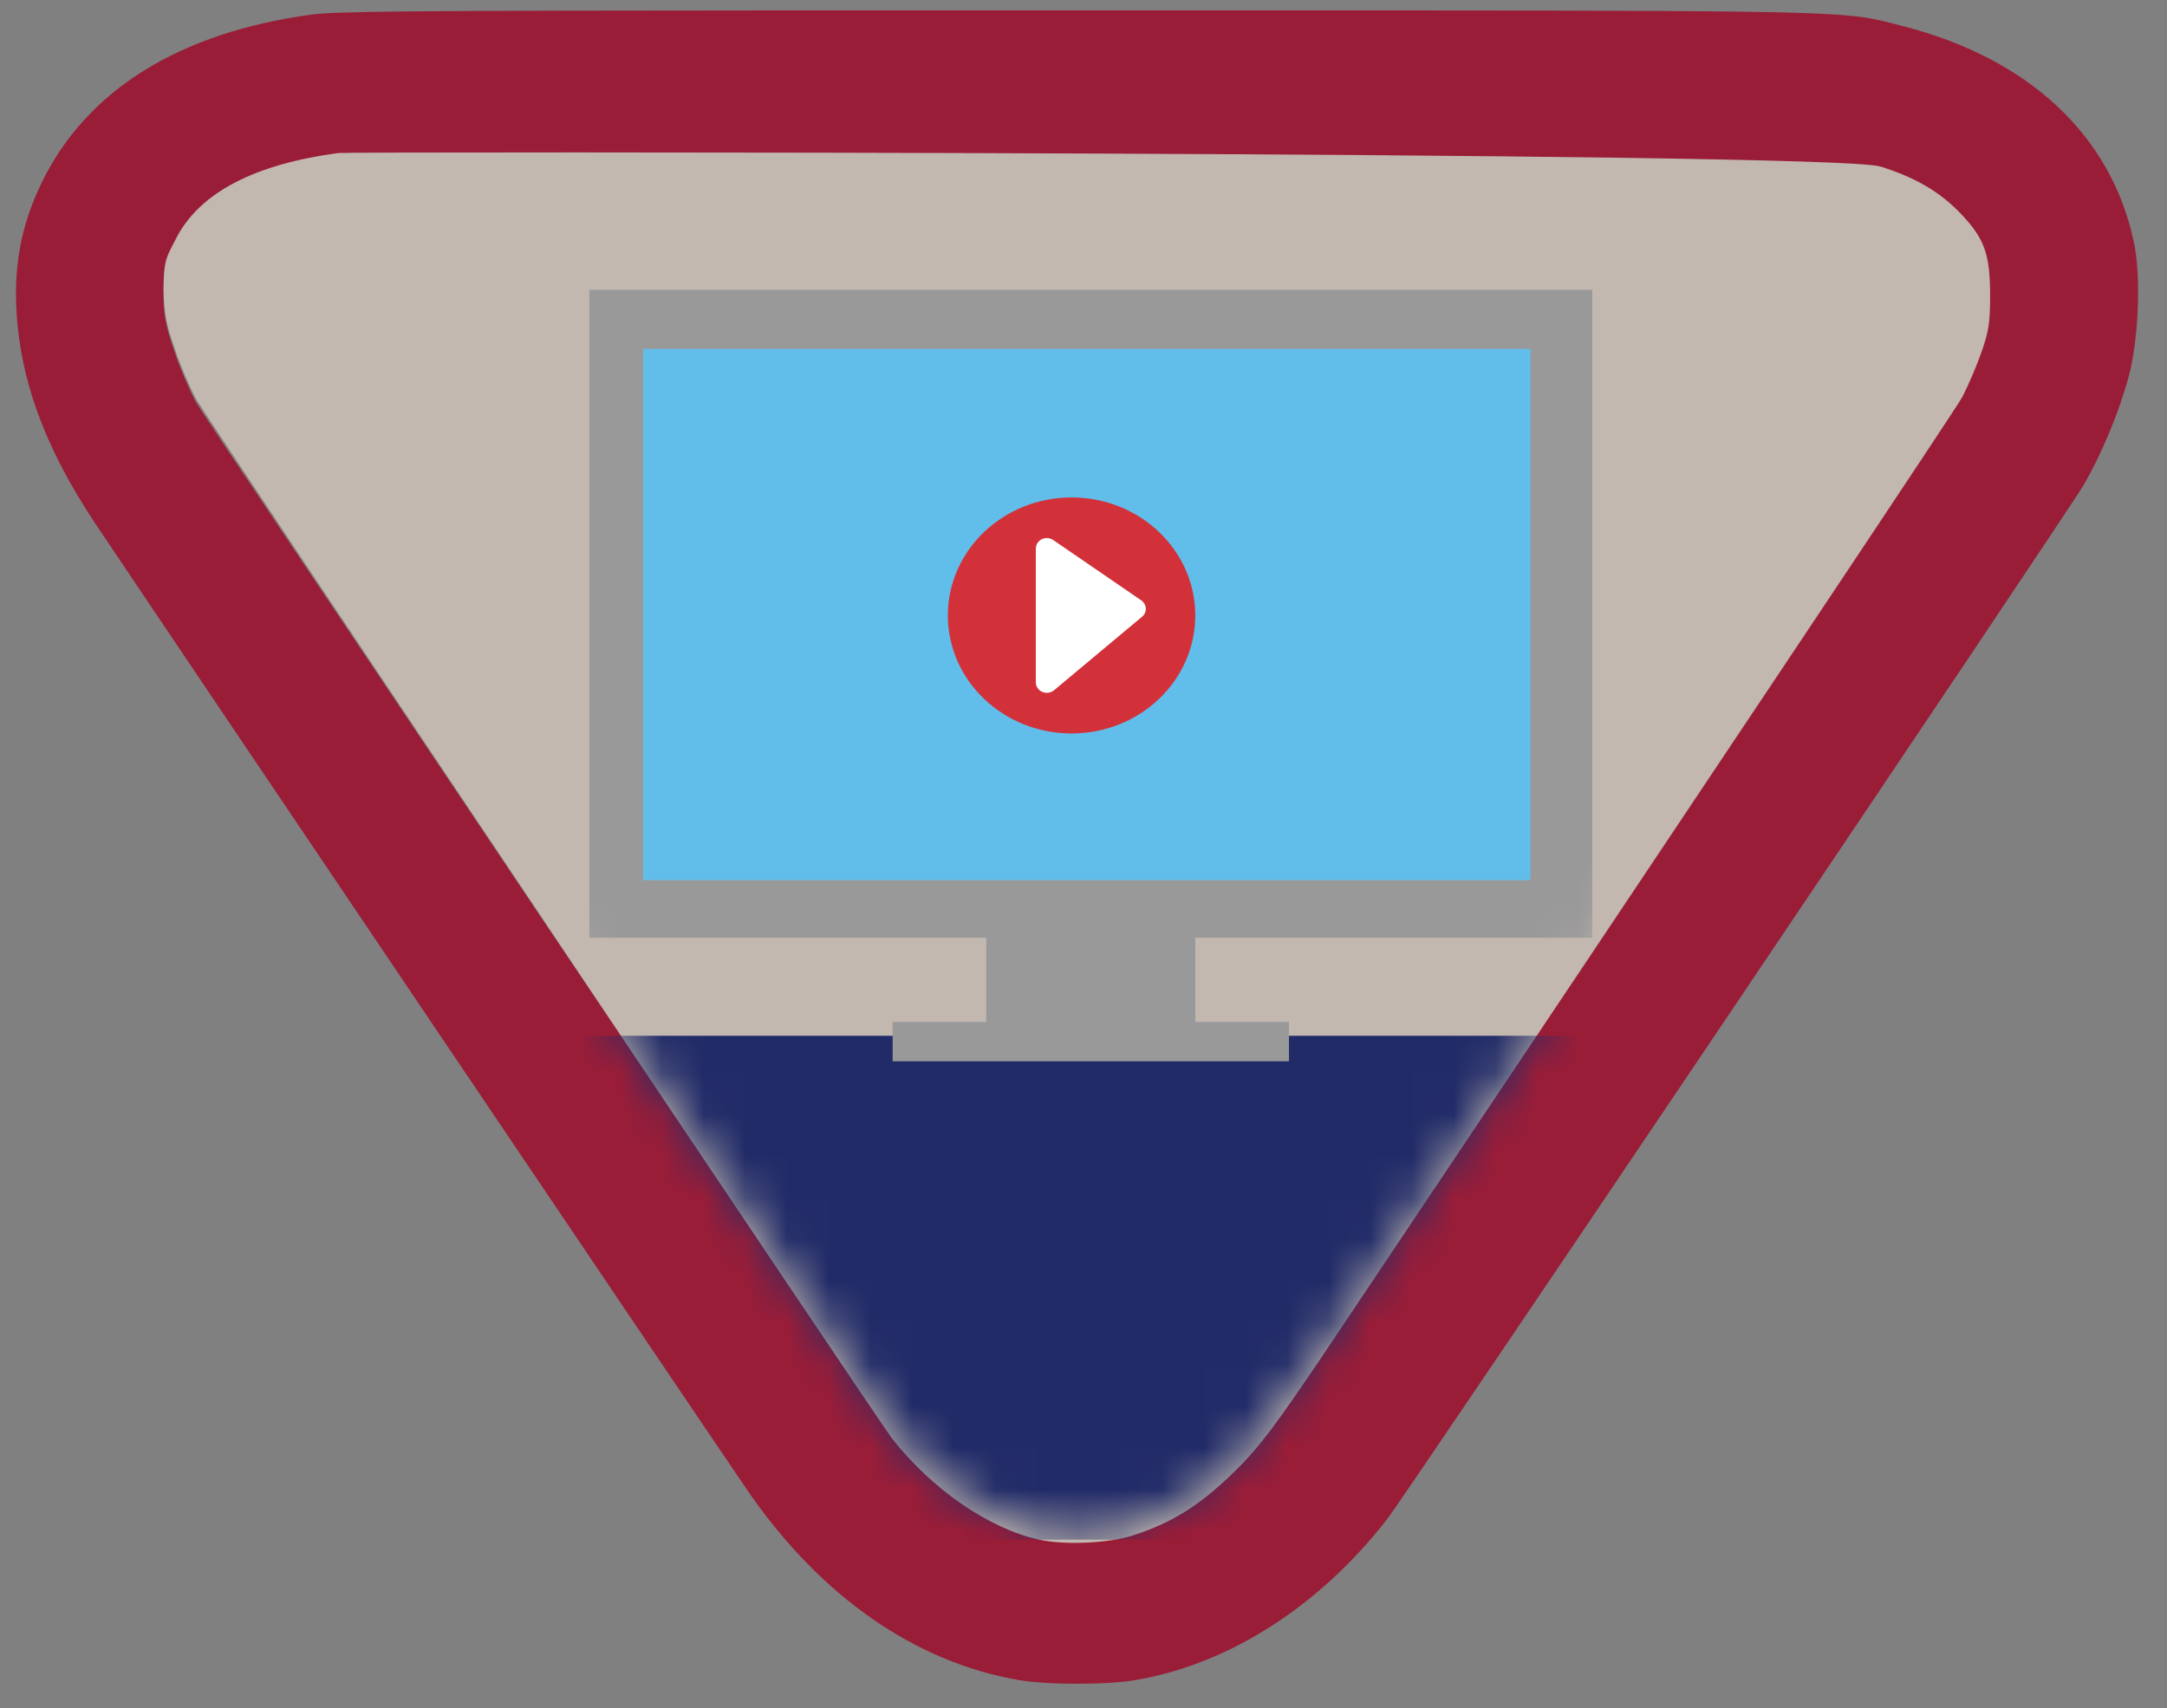
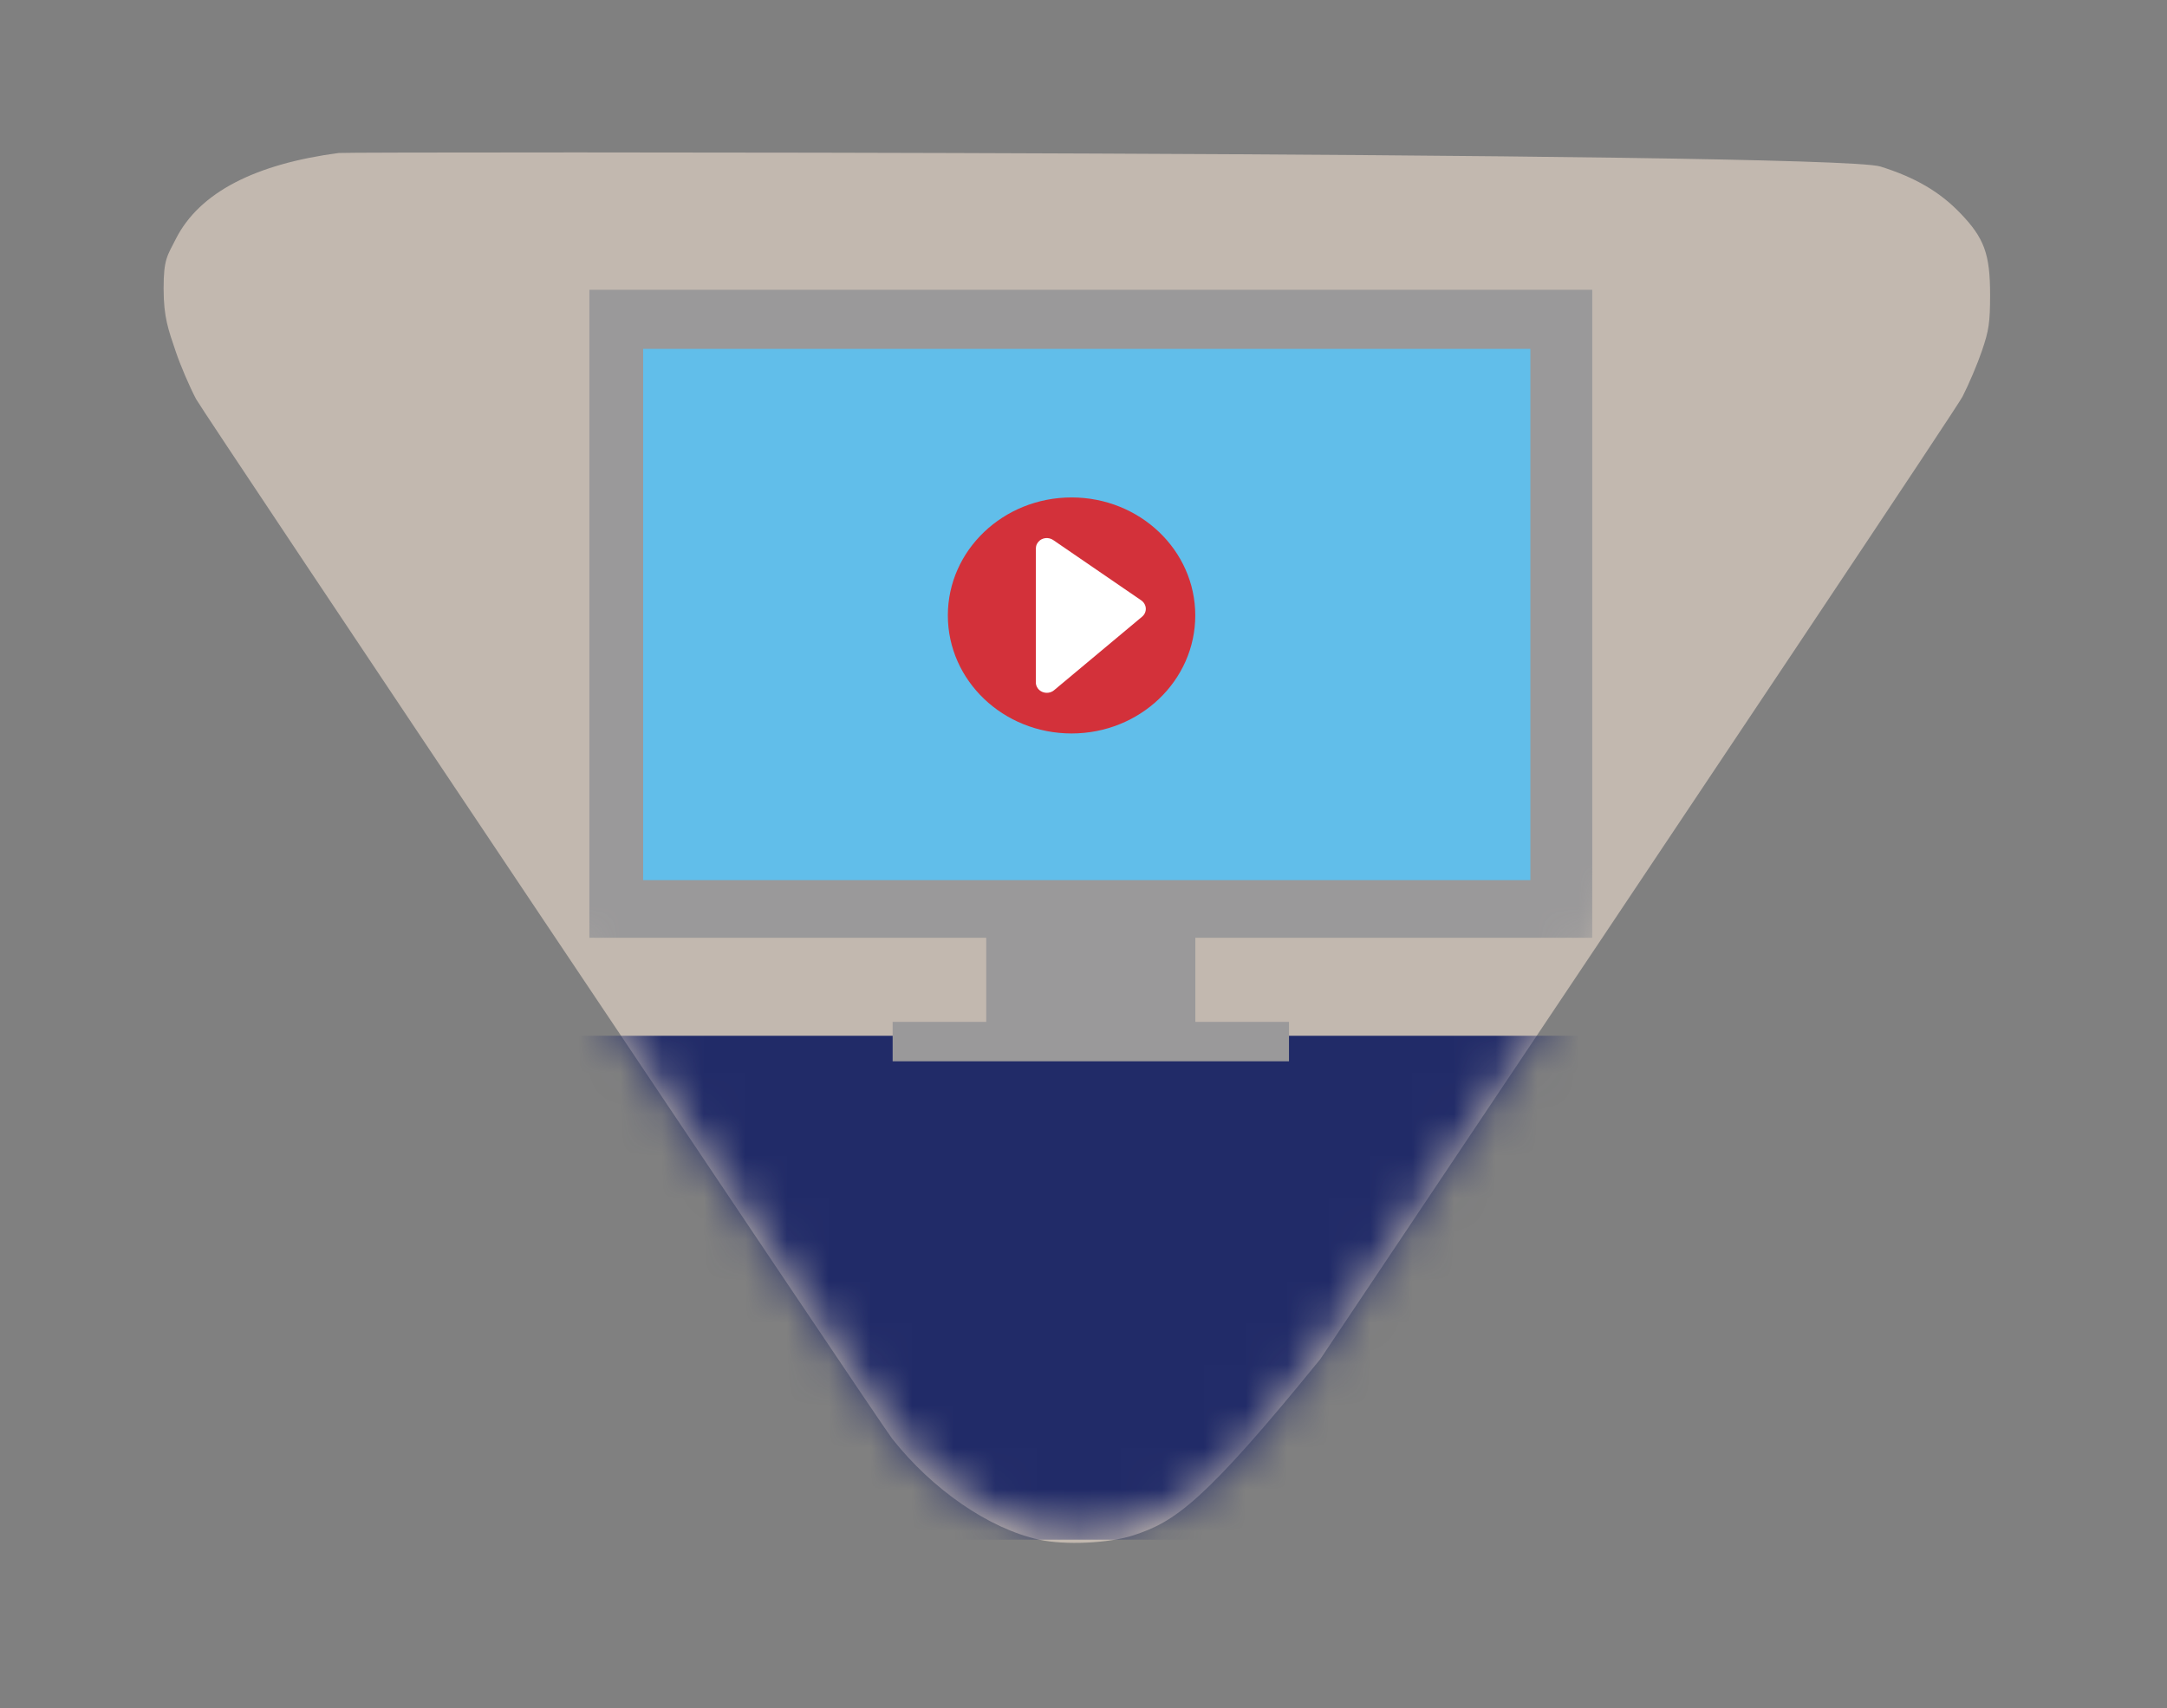
<svg xmlns="http://www.w3.org/2000/svg" xmlns:xlink="http://www.w3.org/1999/xlink" width="52px" height="41px" viewBox="0 0 52 41" version="1.1">
  <rect x="0" y="0" width="52" height="41" fill="#808080" stroke="none" />
  <title>2 Cub/_Media/PAB/Icons/Colour/Tech</title>
  <desc>Created with Sketch.</desc>
  <defs>
-     <path d="M44.739,3.749 C45.573,4.01 46.162,4.354 46.657,4.87 C47.233,5.469 47.371,5.85 47.371,6.832 C47.37,7.495 47.343,7.68 47.176,8.17 C47.07,8.483 46.859,8.98 46.708,9.274 C46.584,9.514 41.448,17.214 31.3,32.372 C30.256,33.917 29.853,34.455 29.374,34.939 C28.492,35.832 27.801,36.281 26.81,36.605 C26.228,36.796 25.164,36.844 24.55,36.708 C23.347,36.442 21.991,35.509 21.023,34.282 C20.728,33.908 4.479,9.632 4.322,9.332 C4.164,9.033 3.945,8.521 3.835,8.195 C3.66,7.673 3.542,7.384 3.542,6.677 C3.542,5.969 3.63,5.893 3.835,5.488 C4.408,4.355 5.768,3.686 7.744,3.424 C7.969,3.394 43.568,3.382 44.739,3.749 Z" id="path-1" />
+     <path d="M44.739,3.749 C45.573,4.01 46.162,4.354 46.657,4.87 C47.233,5.469 47.371,5.85 47.371,6.832 C47.37,7.495 47.343,7.68 47.176,8.17 C47.07,8.483 46.859,8.98 46.708,9.274 C46.584,9.514 41.448,17.214 31.3,32.372 C28.492,35.832 27.801,36.281 26.81,36.605 C26.228,36.796 25.164,36.844 24.55,36.708 C23.347,36.442 21.991,35.509 21.023,34.282 C20.728,33.908 4.479,9.632 4.322,9.332 C4.164,9.033 3.945,8.521 3.835,8.195 C3.66,7.673 3.542,7.384 3.542,6.677 C3.542,5.969 3.63,5.893 3.835,5.488 C4.408,4.355 5.768,3.686 7.744,3.424 C7.969,3.394 43.568,3.382 44.739,3.749 Z" id="path-1" />
    <path d="M44.739,4.019 C45.573,4.276 46.162,4.615 46.657,5.124 C47.233,5.713 47.371,6.089 47.371,7.056 C47.37,7.709 47.343,7.891 47.176,8.374 C47.07,8.682 46.859,9.171 46.708,9.461 C46.584,9.698 41.448,17.281 31.3,32.21 C30.256,33.732 29.853,34.262 29.374,34.739 C28.492,35.618 27.801,36.06 26.81,36.379 C26.228,36.567 25.164,36.615 24.55,36.481 C23.347,36.218 21.991,35.3 21.023,34.092 C20.728,33.723 4.479,9.813 4.322,9.518 C4.164,9.224 3.945,8.72 3.835,8.398 C3.66,7.884 3.542,7.6 3.542,6.903 C3.542,6.206 3.63,6.131 3.835,5.732 C4.408,4.616 5.768,3.957 7.744,3.699 C7.969,3.67 43.568,3.658 44.739,4.019 Z" id="path-3" />
  </defs>
  <g id="Media-Export" stroke="none" stroke-width="1" fill="none" fill-rule="evenodd">
    <g id="PAB" transform="translate(-614, -629)">
      <g id="Cub-Colour" transform="translate(0.848, 529)">
        <g id="Cub/PAB/Colour/Technology" transform="translate(613.536, 100.248)">
          <g id="Cub/Bits/Border">
-             <path d="M45.246,0.37 C48.299,1.145 50.286,3.001 50.825,5.583 C50.996,6.399 50.935,7.907 50.696,8.794 C50.469,9.637 50.043,10.662 49.619,11.389 C49.218,12.075 33.353,35.636 32.9,36.219 C31.269,38.314 29.101,39.7 26.861,40.079 C26.15,40.199 24.732,40.196 24.037,40.074 C21.568,39.638 19.336,38.085 17.601,35.597 C17.158,34.962 3.149,14.188 1.902,12.317 C0.777,10.629 0.176,9.084 0.033,7.514 C-0.082,6.24 0.098,5.202 0.618,4.132 C1.696,1.916 3.921,0.531 7.092,0.102 C7.653,0.026 9.244,0.005 18.752,0.001 L32.8,0.001 C44.394,0.006 43.957,0.043 45.246,0.37 Z M44.689,3.852 C43.519,3.488 7.96,3.499 7.735,3.529 C5.762,3.789 4.403,4.454 3.831,5.58 C3.626,5.984 3.538,6.059 3.538,6.763 C3.538,7.466 3.656,7.753 3.831,8.272 C3.941,8.597 4.159,9.105 4.317,9.403 C4.474,9.7 20.704,33.835 20.999,34.207 C21.966,35.427 23.32,36.354 24.522,36.619 C25.135,36.754 26.198,36.706 26.779,36.516 C27.769,36.194 28.46,35.748 29.341,34.86 C29.819,34.379 30.222,33.844 31.264,32.308 C41.401,17.238 46.531,9.584 46.655,9.345 C46.806,9.052 47.017,8.558 47.123,8.247 C47.289,7.76 47.316,7.576 47.317,6.917 C47.318,5.941 47.179,5.562 46.605,4.967 C46.11,4.454 45.522,4.112 44.689,3.852 Z" id="Border" fill="#9A1D38" fill-rule="nonzero" />
            <mask id="mask-2" fill="white">
              <use xlink:href="#path-1" />
            </mask>
            <use id="BG" fill="#C2B8AF" fill-rule="nonzero" xlink:href="#path-1" />
          </g>
          <mask id="mask-4" fill="white">
            <use xlink:href="#path-3" />
          </mask>
          <g id="Cub-PAB-Mask" fill-rule="nonzero" />
          <g id="Icons/PAB/Colour/Tech" mask="url(#mask-4)" fill-rule="evenodd">
            <g transform="translate(10.096, 6.708)">
              <polygon id="Tabletop" fill="#212B68" points="0 17.906 31 17.906 30.962 30 0 30" />
              <polygon id="TV-BG" fill="#9A999A" points="27.728 -3.19744231e-14 27.728 15.553 18.204 15.553 18.204 17.572 20.451 17.572 20.451 18.518 10.94 18.518 10.94 17.572 13.186 17.572 13.186 15.553 3.663 15.553 3.663 -3.19744231e-14" />
              <polygon id="TV-Screen" fill="#61BEEA" points="4.953 14.17 26.243 14.17 26.243 1.418 4.953 1.418" />
              <path d="M18.202,7.816 C18.202,9.381 16.873,10.649 15.234,10.649 C13.595,10.649 12.265,9.381 12.265,7.816 C12.265,6.252 13.595,4.984 15.234,4.984 C16.873,4.984 18.202,6.252 18.202,7.816" id="Play-BG" fill="#D3313A" />
              <path d="M14.519,5.986 C14.607,5.944 14.713,5.952 14.794,6.007 L16.905,7.454 C16.97,7.499 17.011,7.571 17.015,7.647 C17.019,7.723 16.985,7.798 16.924,7.848 L14.813,9.612 C14.736,9.676 14.625,9.692 14.53,9.651 C14.437,9.611 14.376,9.521 14.376,9.422 L14.376,6.211 L14.383,6.155 C14.399,6.083 14.449,6.021 14.519,5.986 Z" id="Play" fill="#FFFFFF" />
            </g>
          </g>
        </g>
      </g>
    </g>
  </g>
</svg>